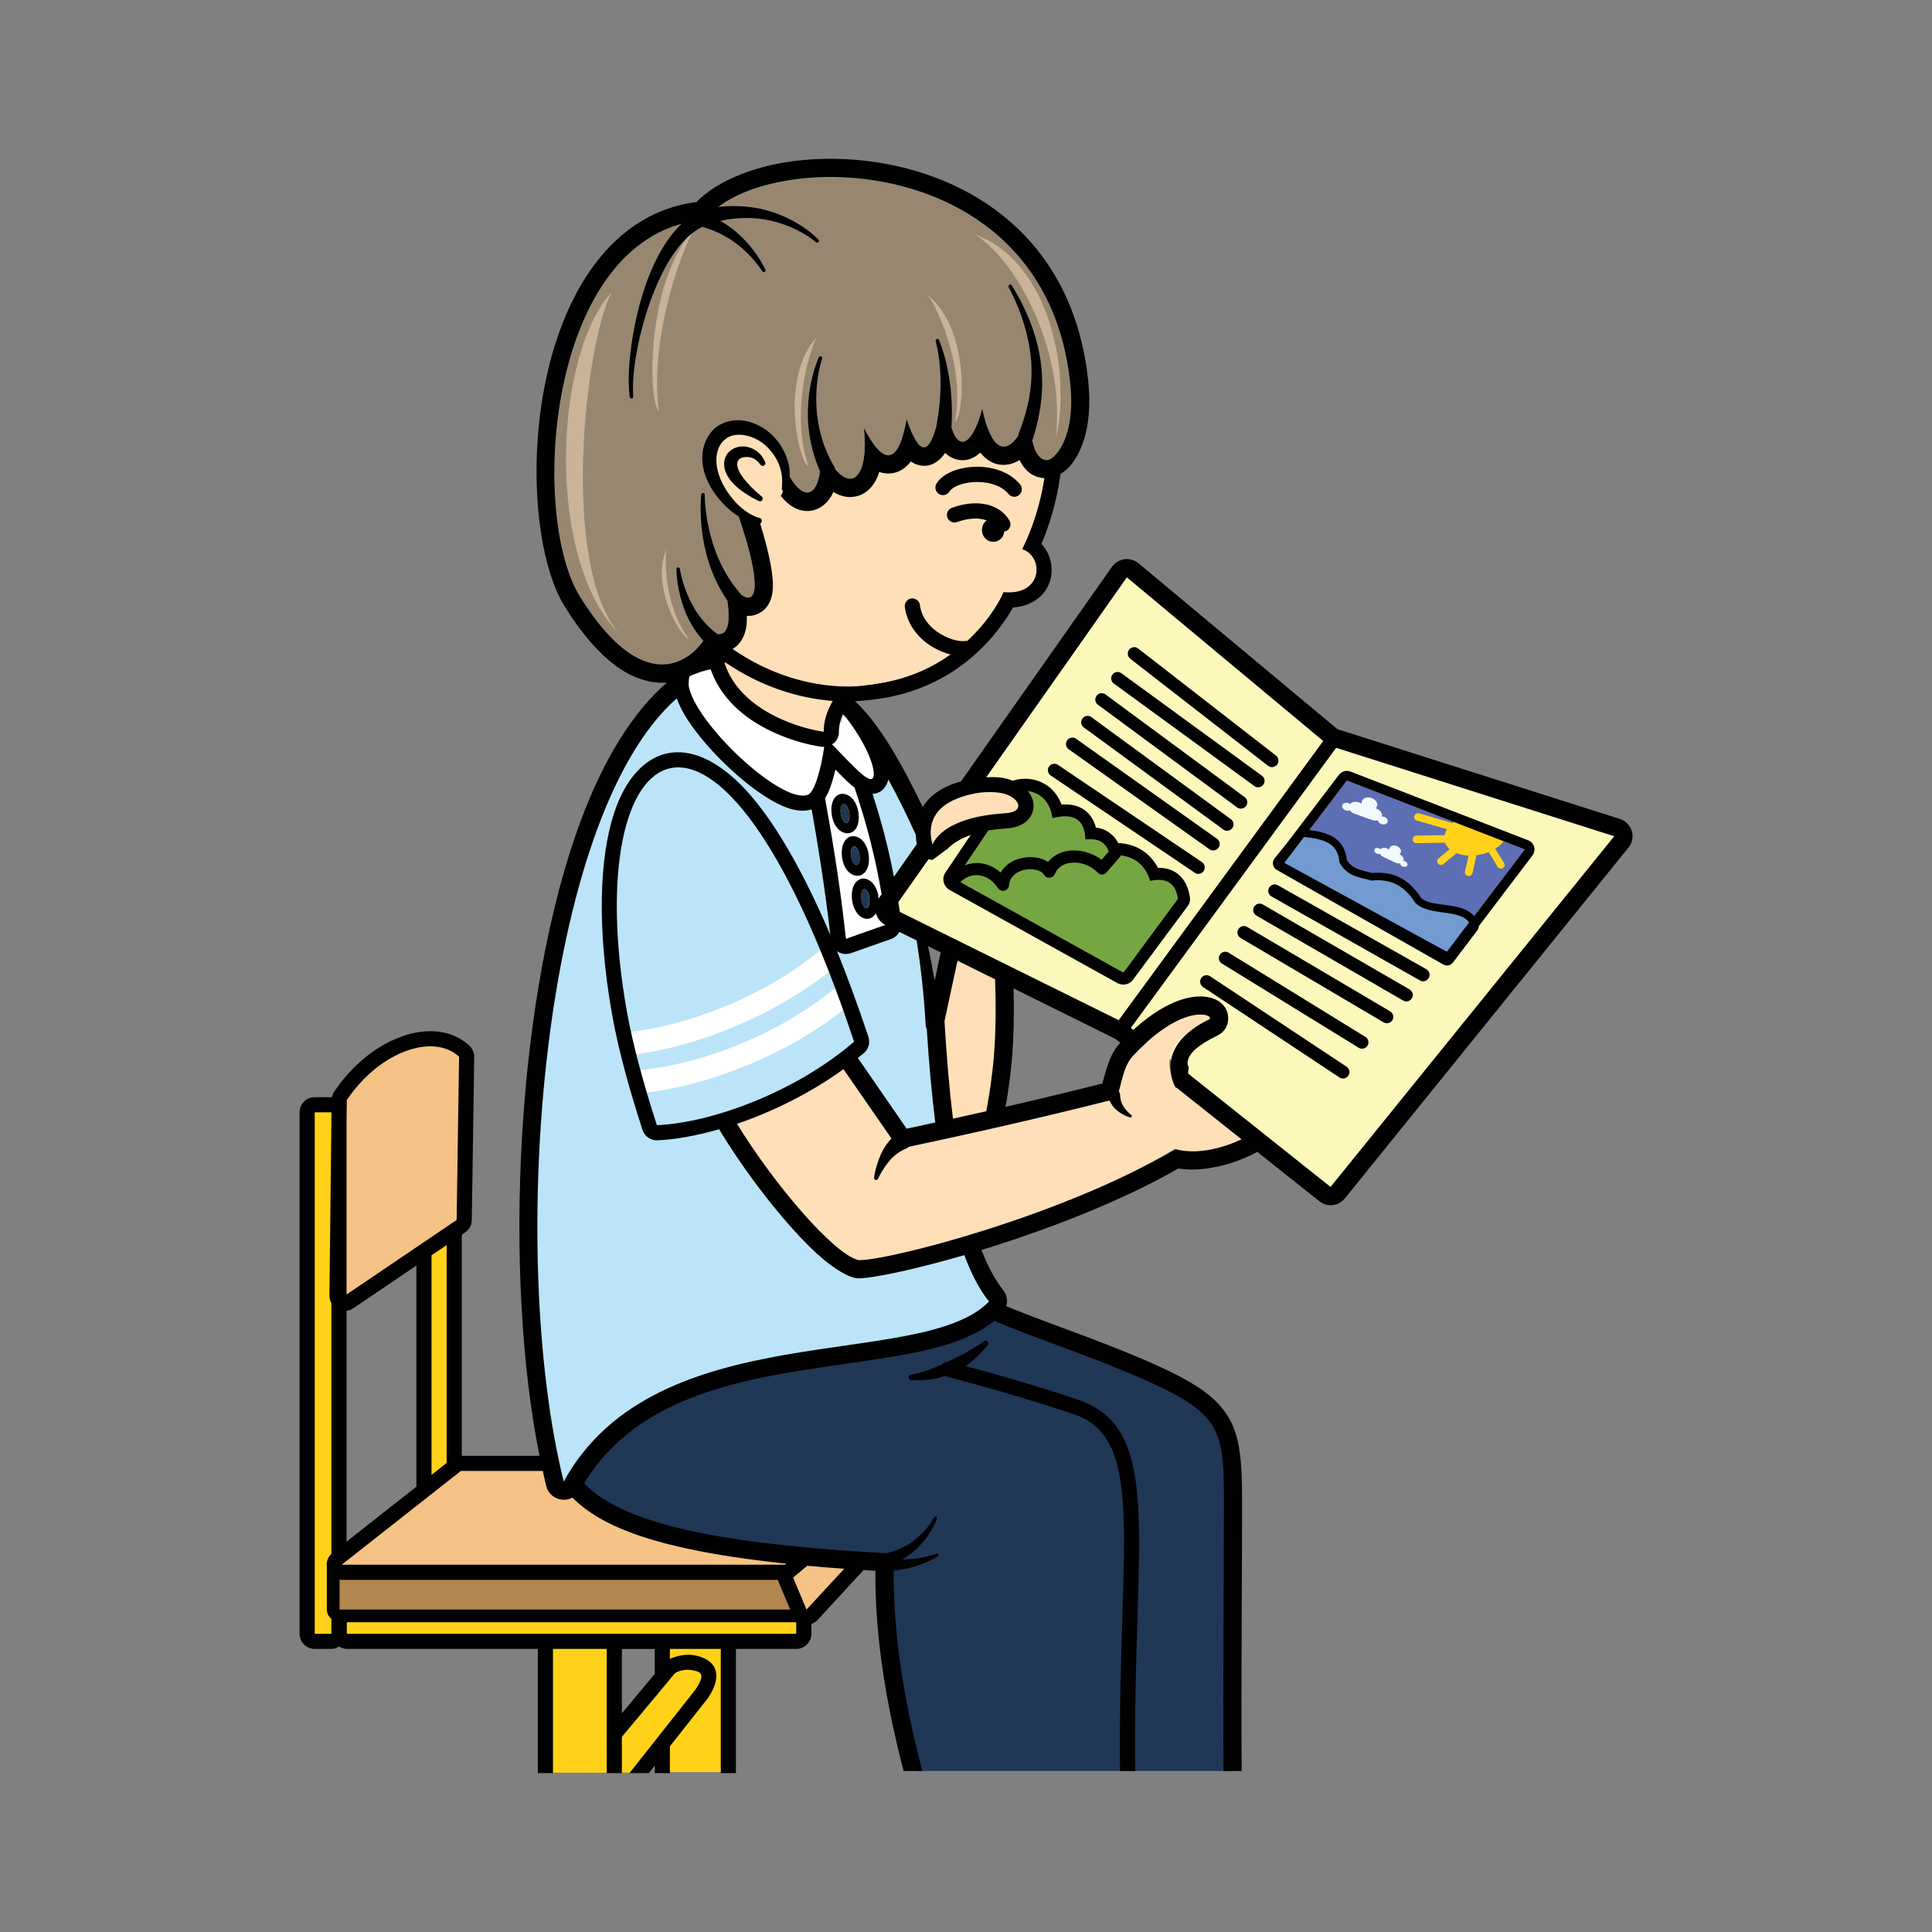
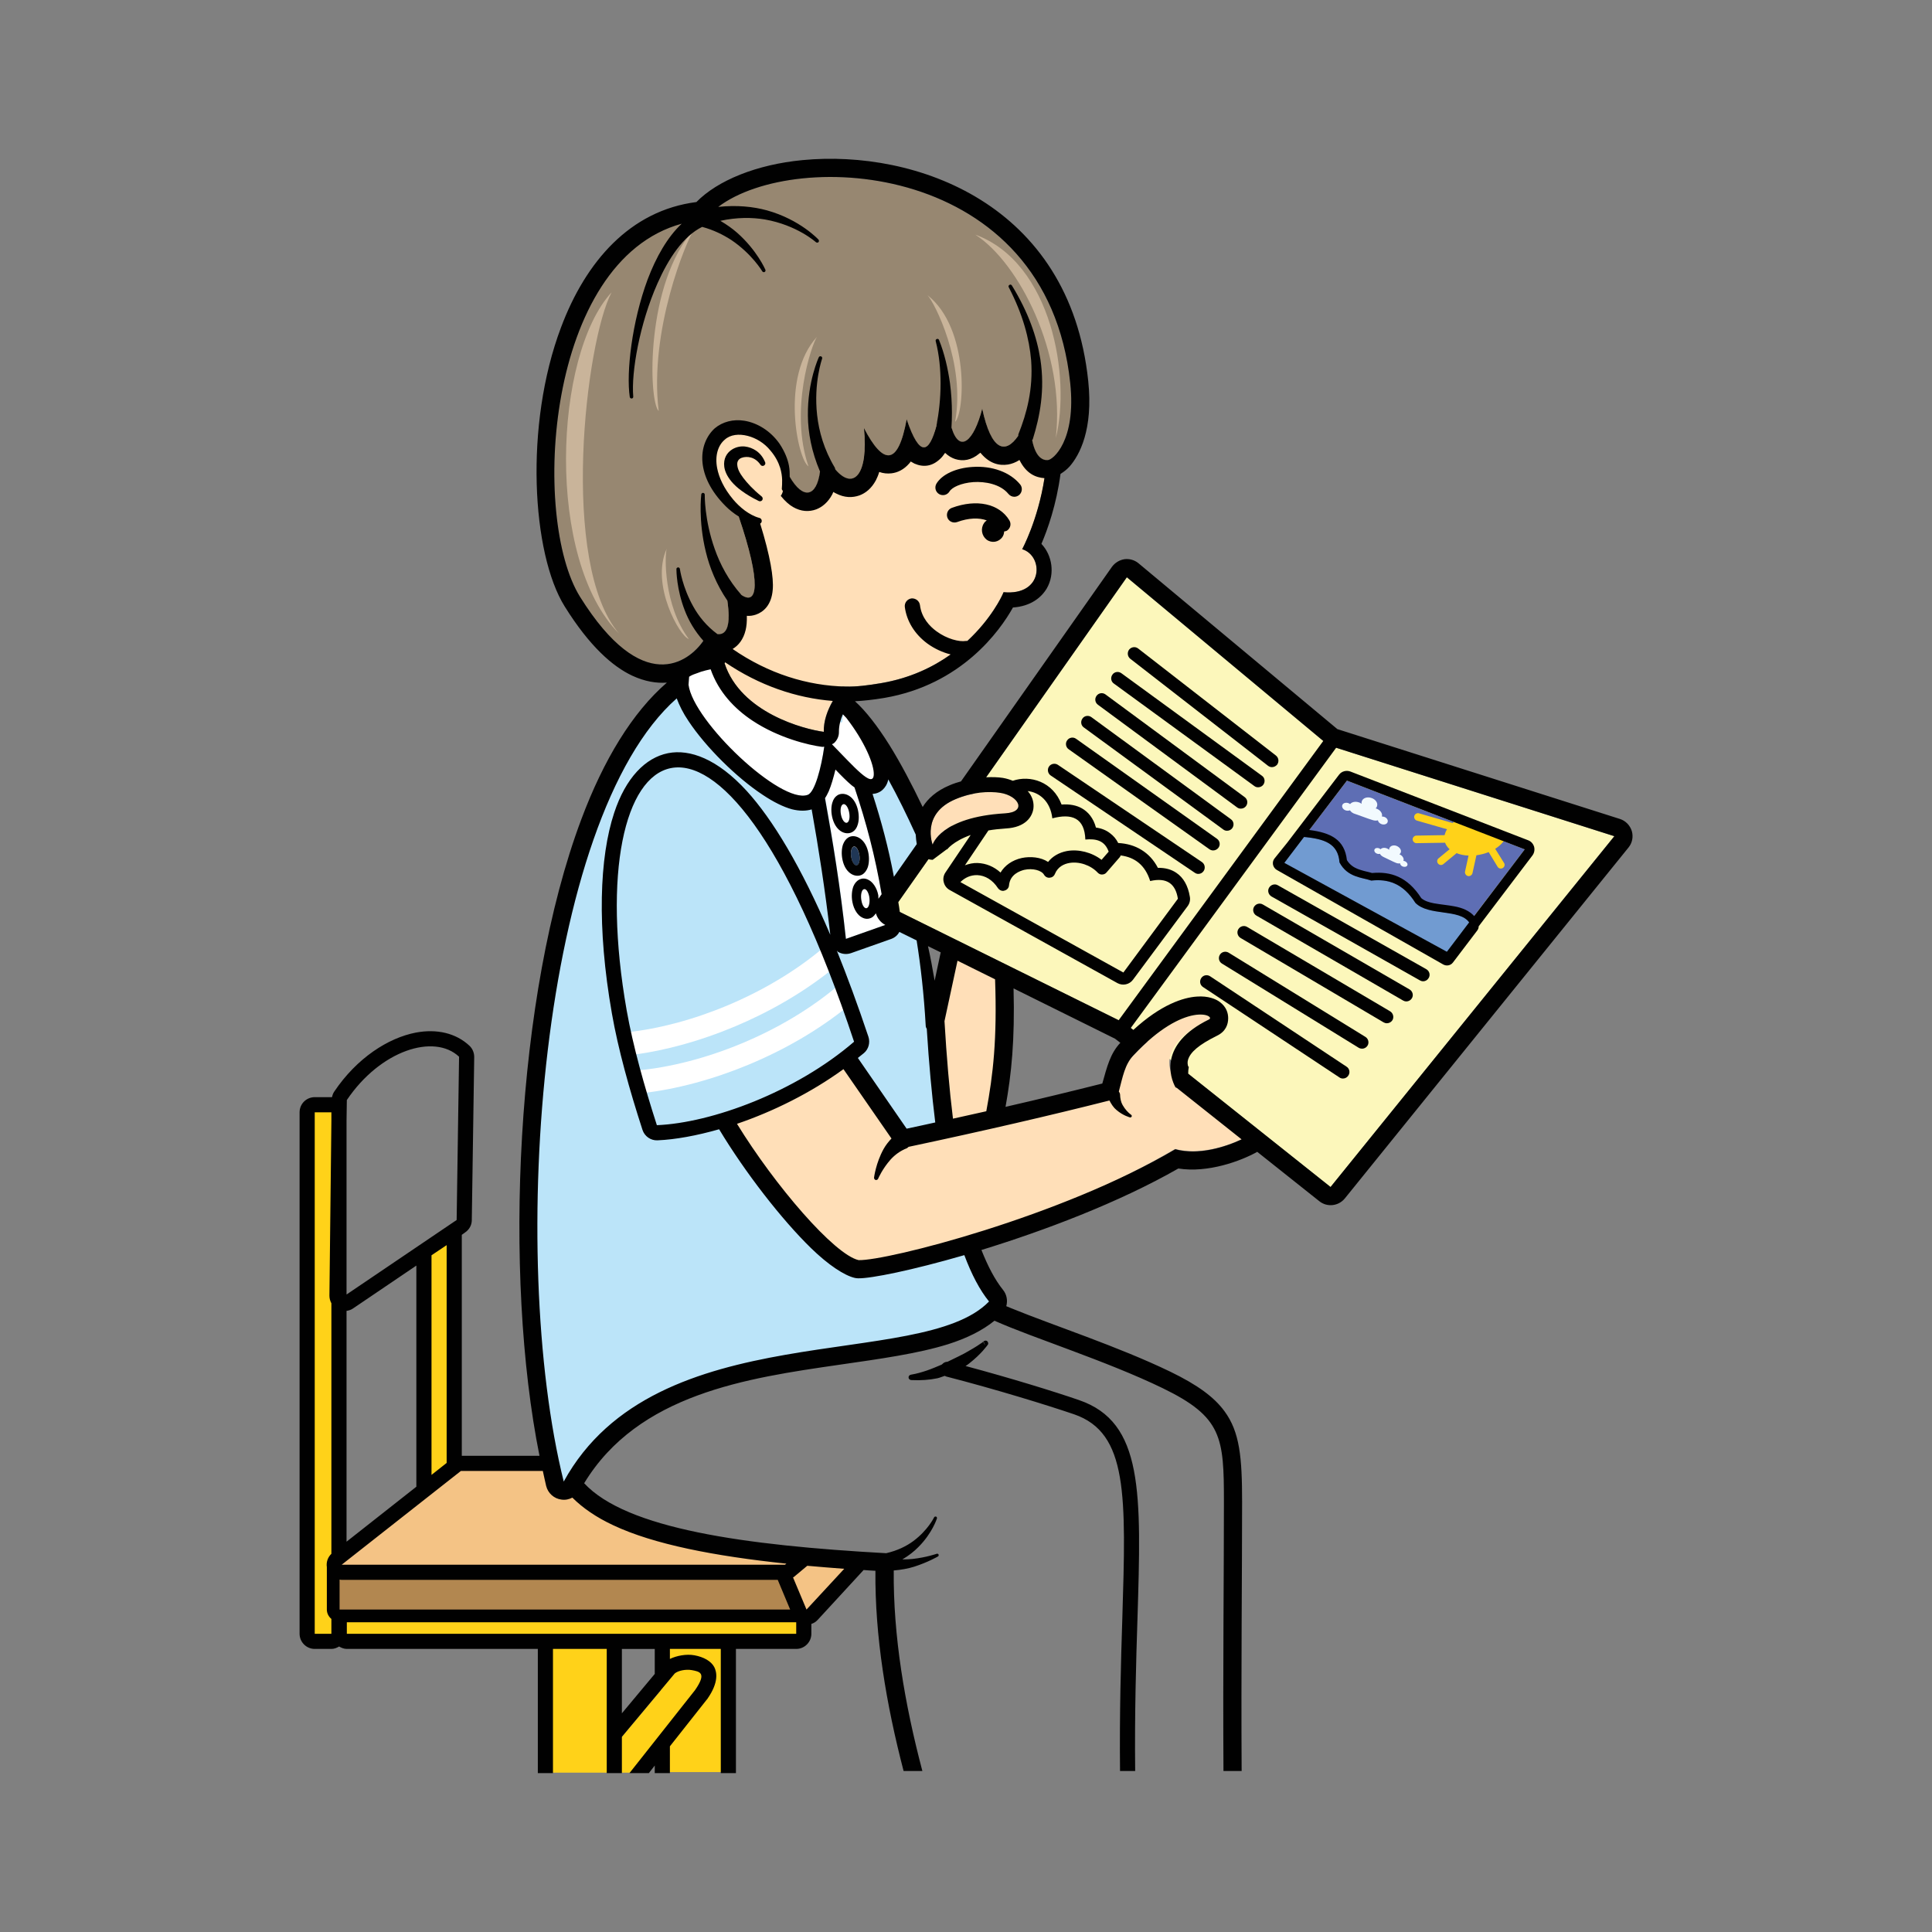
<svg xmlns="http://www.w3.org/2000/svg" version="1.1" id="Layer_1" x="0px" y="0px" viewBox="0 0 127.56 127.56" style="enable-background:new 0 0 127.56 127.56;" xml:space="preserve">
  <rect x="0" y="0" width="127.56" height="127.56" fill="#808080" stroke="none" />
  <style type="text/css">
	.st0{fill-rule:evenodd;clip-rule:evenodd;fill:#FCF7BB;}
	.st1{fill-rule:evenodd;clip-rule:evenodd;fill:#76A641;}
	.st2{fill-rule:evenodd;clip-rule:evenodd;fill:#BBE4F9;}
	.st3{fill-rule:evenodd;clip-rule:evenodd;fill:#FFFFFF;}
	.st4{fill-rule:evenodd;clip-rule:evenodd;fill:#F4C385;}
	.st5{fill-rule:evenodd;clip-rule:evenodd;fill:#FFD219;}
	.st6{fill-rule:evenodd;clip-rule:evenodd;fill:#B28750;}
	.st7{fill-rule:evenodd;clip-rule:evenodd;fill:#FFDFB8;}
	.st8{fill-rule:evenodd;clip-rule:evenodd;fill:#203756;}
	.st9{fill-rule:evenodd;clip-rule:evenodd;fill:#978771;}
	.st10{fill-rule:evenodd;clip-rule:evenodd;fill:#C9B49A;}
	.st11{fill-rule:evenodd;clip-rule:evenodd;fill:#5E6EB4;}
	.st12{fill-rule:evenodd;clip-rule:evenodd;fill:#F2FAFE;}
	.st13{fill-rule:evenodd;clip-rule:evenodd;fill:#719BD1;}
	.st14{fill-rule:evenodd;clip-rule:evenodd;fill:#010101;}
</style>
  <polygon class="st0" points="74.4,38.12 58.99,60.01 74.26,67.56 87.85,78.38 106.58,55.21 87.71,49.21 " />
-   <path class="st1" d="M66.91,52.39l-3.83,5.67l11.08,6.15l3.61-4.87c-0.16-0.97-0.72-1.43-1.83-1.17c-0.42-1.31-1.36-1.79-2.67-1.71  c-0.22-0.97-0.87-1.09-1.61-1.03c-0.06-1.42-0.89-1.74-2.18-1.4C69.29,52.39,67.84,51.9,66.91,52.39z" />
  <path class="st2" d="M46.2,44.29c-10.54,4.5-13.08,34.98-10.02,51.81c0.74,4.09,2.29,0.74,2.7,0.19c6.59-8.82,21.43-6.15,26.47-9.81  c0.34-0.25,0.43-0.71,0.22-1.07c-2.04-3.47-4.05-14.38-4.62-23.49c-0.02-0.26-0.16-0.5-0.38-0.63l-1.38-0.85  c-0.38-0.23-0.5-0.72-0.27-1.1l1.83-3.09c0.12-0.2,0.14-0.44,0.07-0.66c-1.19-3.74-2.12-6.69-4.02-8.45  c-0.37-0.34-0.95-0.29-1.24,0.12c-0.92,1.33-2,3.68-8.48-2.75C46.85,44.25,46.5,44.16,46.2,44.29z" />
  <path class="st2" d="M43.37,74.3c-0.84-2.61-1.58-5.25-1.99-7.56c-3.22-18.26,5.98-25.15,15,2.04C52.54,72.1,46.98,74.14,43.37,74.3  z" />
  <g>
    <path class="st3" d="M53.33,52.48c0.54-0.2,1.02-2.33,1.17-3.78c0.21,0.41,0.46,0.81,0.73,1.18c-0.33-0.39-0.62-0.71-0.62-0.71   s-0.43,1.92-0.34,2.39c0.59,3.09,1.18,6.62,1.59,10.43l2.66-0.94c-0.49-3.73-1.2-6.51-2.36-9.82c0.01-0.09-0.12-0.31-0.31-0.57   c0.99,1.12,1.97,1.73,2.01,1.06c0.04-0.72,1.4-1.21-2.14-5.12c-0.02,0.15-0.07,0.86-0.1,1.01c-0.05,0.28-0.24-0.15-0.46,0.02   c-0.24,0.19-0.53,0.95-0.84,0.97c-0.73,0.05-1.5-0.11-2.18-0.37c-0.69-0.27-1.33-0.6-1.94-1.02c-0.28-0.19-0.36,0.02-0.44-0.32   c-0.02-0.1-0.46-0.27-0.47-0.37c-0.59-0.45-1-0.96-1.4-1.58c-0.15-0.23-0.68-0.91-0.65-1.21c-1.17,0.59-2.42,1.12-2.42,1.12   C46.79,49.68,51.56,53.13,53.33,52.48z" />
    <path class="st3" d="M54.38,62.56c-3.72,3.15-8.82,5.15-12.94,5.59c0.16,0.49,0.31,0.98,0.43,1.48c4.18-0.55,9.19-2.53,13.01-5.58   C54.78,63.54,54.57,63.06,54.38,62.56z" />
    <path class="st3" d="M55.51,65.01c-0.01-0.02-0.02-0.04-0.03-0.06c-3.81,3.29-9.13,5.33-13.35,5.72c0.12,0.5,0.25,0.99,0.39,1.49   c4.3-0.5,9.57-2.54,13.5-5.75c-0.05-0.09-0.09-0.18-0.12-0.27C55.79,65.75,55.66,65.38,55.51,65.01z" />
  </g>
  <g>
-     <path class="st4" d="M30.72,69.49c-1.64-1.56-6.08-0.21-8.3,3.07l0.07,13.81l8.3-5.58L30.72,69.49z" />
    <path class="st4" d="M36,96.28l-5.86,0.19l-7.81,6.23c-0.51,0.44-0.12,1.02,0.56,1.02l28.65,0.19l1.67,3.16l3.3-3.62   c0.22-0.25-9.58-1.43-9.91-1.49l-6.88-2.33c-0.59-0.16-2.06-1.67-2.57-1.33l-0.32,0.21L36,96.28z" />
  </g>
  <g>
    <polygon class="st5" points="30.02,81.35 27.98,82.61 27.98,98.38 30.02,96.91  " />
    <path class="st5" d="M52.97,106.47h-4.95v-0.12h-4.4v0.12H22.35V73.05h-2.01v35.37h2.01v-0.14h13.67v8.76h4.53h2.2l0.91-2.02   L43.59,117h4.5l-0.07-8.72h4.95V106.47z M43.63,111.6l-3.07,3.67v-6.99h3.07V111.6z" />
  </g>
  <polygon class="st6" points="21.86,106.68 53.04,106.82 51.58,103.75 21.86,103.75 " />
  <g>
    <path class="st7" d="M48.44,42.91c-0.21,0.29-0.42,0.58-0.61,0.88c1.08,3.27,5.26,4.36,6.56,4.53c-0.02-1.12,0.55-2.11,1.24-3   c0.07,0,0.14,0.01,0.21,0.01c0.7,0.02,1.48-0.08,2.38-0.24c5.56-0.95,7.82-5.41,8.04-5.99c2.65,0.25,2.66-2.41,1.23-2.84   c0,0,5.69-10.37-4.01-17.86c-6.4-4.94-15.64-3.45-19.94,3.44c-4.49,7.19-2.14,15.82,4.32,20.67   C48.05,42.65,48.25,42.78,48.44,42.91z" />
    <path class="st7" d="M77.51,71.23c-0.37-0.67-1-2.3,2.3-3.91c0.5-0.24-1.54-1.29-4.97,2.36c-0.68,0.72-1.26,1.13-1.63,2.33   c-2.69,0.69-4.49,1.13-7.72,1.86c0.71-3.41,1.27-3.17,0.84-9.58l-3.63-1.86c-0.65,3.07-0.79,3.4-0.93,7.53   c0.61,1.1,0.17,0.62,0.19,0.65c0.17,0.52,0.03,1.23,0.09,1.77c0.01,0.04,0.09-0.23,0.09-0.19c0.09,0.16-0.3,0.31-0.27,0.49   c0-0.01,0-0.01,0-0.02c0,0.02,0.01,0.04,0.01,0.06c0,0.04,0.02,0.08,0.02,0.12c0,0.01,0,0.01,0,0.02c0.04,0.21,0.42,0.79,0.42,1   c0.01,0.52-0.65,0.58-1.09,0.81c0.91,0.02-0.39-0.05-0.39,0.21c-0.62,0.13-0.66-0.04-1.3,0.09l-3.35-5.12   c-0.91,0.95-2.9,1.93-4.09,2.46c-1.22,0.55-3.1,1.35-4.38,1.72c2.5,4.22,7.07,9.47,8.74,9.86c1.87,0.05,13.6-3.59,21.13-8.03   c1.79,0.49,3.92-0.35,4.89-0.9C80.55,73.71,79.17,72.28,77.51,71.23z" />
    <path class="st7" d="M63.1,52.76c-2.33,0.97-1.53,3.01-1.53,3.01s0.52-1.82,4.77-2.07c1.48-0.08,0.94-1.16-0.29-1.35   C65.27,52.23,64.22,52.3,63.1,52.76z" />
  </g>
  <g>
-     <path class="st8" d="M77.21,91.07c-4.27-2.07-9.52-3.48-11.63-4.65c-0.23,0.24-2.62,1.54-2.97,1.58c-2.73,0.33-2.7,0.95-6.05,1.3   c-1.97,0.21-4.73,0.34-6.65,0.83c-2.87,0.72-5.89,1.67-8.39,3.35c-0.91,0.65-1.76,1.38-2.52,2.17c-0.13,0.13-0.27,0.23-0.42,0.3   c-0.11,0.27-0.2,0.56-0.26,0.87c-0.04,0.21,0.34,1.37-0.46,1.32c2.32,3.52,10.48,4.29,20.65,4.84c-0.19,4.45,0.68,9.29,1.9,13.95   h20.88c0.04-6.67,0.3-13.65,0.29-18.14C81.58,94.51,81.15,92.98,77.21,91.07z" />
-     <path class="st8" d="M55.96,54.3c0.13-0.1,0.17-0.44,0.08-0.77c-0.09-0.32-0.28-0.51-0.41-0.41s-0.17,0.44-0.08,0.77   C55.64,54.22,55.83,54.4,55.96,54.3z" />
    <path class="st8" d="M56.61,57.12c0.14-0.09,0.19-0.43,0.11-0.76c-0.08-0.33-0.25-0.53-0.39-0.44s-0.19,0.43-0.11,0.76   C56.3,57.01,56.47,57.21,56.61,57.12z" />
-     <path class="st8" d="M57.24,59.95c0.14-0.08,0.2-0.42,0.14-0.76c-0.06-0.34-0.23-0.55-0.37-0.47c-0.14,0.08-0.2,0.42-0.14,0.76   C56.94,59.82,57.1,60.03,57.24,59.95z" />
  </g>
  <path class="st9" d="M70.66,25.28c0.4,3.83-1.15,5.1-1.49,5.11c-0.56,0.01-1.22-0.49-1.14-3.3c-0.99,2.8-2.39,3.62-3.18-0.1  c-0.75,2.9-2.24,3.54-2.42-1.87c-0.62,3.77-1.28,6.36-2.57,2.57c-0.57,3.13-1.55,3.02-2.82,0.58c0.39,3.93-1.33,4.57-2.88,1.05  c0.33,3.77-1.3,4.42-2.59,0.94c-0.6,1.54-1.51,1.75-2.73,0.63l-0.25,2.7c2.28,6.43,1.1,7.17-0.96,4.23  c0.88,3.42,0.55,4.64-0.88,3.85c-0.19,0.89-3.55,5.58-8.45-2.26c-3.42-5.47-2.18-24.11,8.27-24.93C50.31,9.71,69.01,9.7,70.66,25.28  z" />
  <g>
    <path class="st10" d="M40.38,19.3c-3.82,4.14-4.37,17.65,0.5,22.54C36.93,37.24,38.67,22.53,40.38,19.3z" />
    <path class="st10" d="M43.49,27.14c-0.65-5.32,1.84-11.29,2.35-12.01C42.62,18.66,42.8,26.46,43.49,27.14z" />
    <path class="st10" d="M53.38,30.79c-1.27-3.69,0.2-8.02,0.56-8.55C51.51,24.89,52.67,30.35,53.38,30.79z" />
    <path class="st10" d="M64.39,15.49c2.88,1.85,5.96,7.82,5.32,13.43C70.7,24.97,69.48,17.35,64.39,15.49z" />
    <path class="st10" d="M61.24,19.49c0.44,0.46,2.53,4.48,1.82,8.36C63.69,27.29,64.03,21.69,61.24,19.49z" />
    <path class="st10" d="M44.02,36.23c-1.09,2.37,0.88,5.82,1.46,5.96C43.81,39.96,43.88,36.68,44.02,36.23z" />
  </g>
  <path class="st7" d="M51.38,29.91c0.77,1.57,0.1,3.52-0.62,4.05c-0.98,0.72-2.93-0.44-3.7-2.01c-0.77-1.57-0.24-3.08,0.84-3.64  C48.98,27.75,50.61,28.34,51.38,29.91z" />
  <polygon class="st11" points="88.93,51.54 100.67,56.08 95.53,62.84 84.8,56.97 " />
  <g>
    <path class="st12" d="M90.98,54.16c0.01,0.11,0.11,0.21,0.25,0.26c0.18,0.05,0.35-0.01,0.39-0.15s-0.07-0.29-0.24-0.34   c-0.05-0.01-0.09-0.02-0.14-0.02c0.06-0.21-0.12-0.45-0.39-0.53c-0.01,0-0.01,0-0.02-0.01c0.04-0.04,0.08-0.09,0.09-0.15   c0.07-0.21-0.11-0.46-0.39-0.54c-0.28-0.09-0.56,0.02-0.62,0.23c-0.02,0.05-0.02,0.11-0.01,0.16c-0.06-0.04-0.12-0.08-0.2-0.1   c-0.22-0.07-0.45-0.02-0.56,0.12c-0.04-0.03-0.08-0.05-0.13-0.07c-0.18-0.05-0.35,0.01-0.39,0.15c-0.04,0.13,0.07,0.29,0.24,0.34   c0.1,0.03,0.19,0.02,0.27-0.01c0.07,0.11,0.19,0.2,0.34,0.24c0.28,0.09,0.86,0.32,1.14,0.4C90.75,54.19,90.87,54.19,90.98,54.16z" />
    <path class="st12" d="M92.76,56.86c-0.03-0.01-0.07-0.02-0.1-0.02c0.06-0.15-0.05-0.34-0.25-0.43c0,0-0.01,0-0.01-0.01   c0.04-0.03,0.06-0.06,0.08-0.1c0.07-0.16-0.05-0.35-0.25-0.44c-0.2-0.09-0.42-0.03-0.49,0.13c-0.02,0.04-0.02,0.08-0.02,0.12   c-0.04-0.04-0.09-0.07-0.14-0.09c-0.16-0.07-0.33-0.05-0.43,0.05c-0.03-0.02-0.06-0.04-0.09-0.06c-0.13-0.05-0.27-0.02-0.31,0.08   s0.03,0.22,0.16,0.27c0.07,0.03,0.14,0.03,0.2,0.01c0.04,0.09,0.13,0.16,0.23,0.21c0.2,0.09,0.62,0.31,0.83,0.39   c0.09,0.04,0.19,0.05,0.27,0.03c0,0.08,0.07,0.17,0.17,0.21c0.13,0.05,0.27,0.02,0.31-0.08C92.96,57.04,92.89,56.92,92.76,56.86z" />
  </g>
  <path class="st13" d="M84.53,56.99l11,6.25l1.61-2.12c-0.45-1.24-2.74-0.55-3.69-1.51c-0.82-1.3-1.82-1.59-2.91-1.47  c-0.6-0.21-1.57-0.2-2.1-1.2c-0.1-1.3-1.07-1.58-2.48-1.69L84.53,56.99z" />
  <path class="st5" d="M98.72,56.04c0.31-0.19,0.55-0.44,0.69-0.71c-0.66-0.19-1.31-0.39-1.94-0.65c-0.35-0.14-0.73-0.28-1.04-0.5  c-0.05-0.03-0.09-0.07-0.13-0.11c-0.14,0.08-0.27,0.17-0.39,0.27l-2.22-0.64c-0.13-0.04-0.27,0.04-0.31,0.17  c-0.04,0.13,0.04,0.27,0.17,0.31l1.99,0.57c-0.06,0.09-0.1,0.19-0.13,0.28c-0.01,0.04-0.02,0.07-0.03,0.11l-1.86,0.03  c-0.14,0-0.25,0.12-0.25,0.25s0.12,0.25,0.25,0.25l1.89-0.03c0.06,0.16,0.16,0.3,0.3,0.43l-0.73,0.6c-0.11,0.09-0.12,0.25-0.03,0.35  c0.09,0.11,0.25,0.12,0.35,0.03l0.87-0.72c0.23,0.09,0.49,0.15,0.79,0.16l-0.23,1.05c-0.03,0.13,0.06,0.27,0.19,0.3  c0.13,0.03,0.27-0.06,0.3-0.19l0.26-1.18c0.28-0.04,0.55-0.11,0.81-0.21l0.59,0.97c0.07,0.12,0.23,0.15,0.34,0.08  c0.12-0.07,0.16-0.23,0.08-0.34L98.72,56.04z" />
  <g>
    <path class="st14" d="M64.2,30.83c-1.09,0.07-2,0.49-2.37,1.1c-0.14,0.24-0.07,0.54,0.17,0.69c0.24,0.14,0.54,0.07,0.69-0.17   c0.16-0.27,0.76-0.56,1.58-0.62c0.77-0.05,1.78,0.13,2.31,0.78c0.1,0.12,0.24,0.19,0.39,0.19c0.11,0,0.22-0.04,0.31-0.11   c0.21-0.17,0.25-0.49,0.08-0.7C66.7,31.18,65.51,30.74,64.2,30.83z" />
    <path class="st14" d="M62.85,33.53c-0.26,0.09-0.39,0.38-0.3,0.64c0.09,0.26,0.38,0.39,0.64,0.3c0.76-0.28,1.45-0.3,1.96-0.11   c-0.07,0.05-0.13,0.1-0.18,0.18c-0.24,0.35-0.16,0.83,0.17,1.09c0.34,0.25,0.8,0.17,1.04-0.17c0.08-0.11,0.11-0.24,0.12-0.37   c0.06-0.01,0.12-0.02,0.18-0.05c0.23-0.15,0.31-0.45,0.16-0.69C65.97,33.25,64.48,32.93,62.85,33.53z" />
    <path class="st14" d="M64.91,88.6c0.01-0.01,0.02-0.01,0.02-0.02C64.88,88.51,64.88,88.54,64.91,88.6z" />
    <path class="st14" d="M56.33,54.9c0.13-0.09,0.24-0.24,0.3-0.45c0.09-0.27,0.1-0.67-0.01-1.07c-0.26-0.93-0.98-1.13-1.36-0.85   c-0.13,0.09-0.24,0.24-0.3,0.45c-0.09,0.27-0.1,0.67,0.01,1.07C55.23,54.98,55.94,55.18,56.33,54.9z M55.55,53.89   c-0.09-0.32-0.06-0.67,0.08-0.77s0.32,0.08,0.41,0.41s0.06,0.67-0.08,0.77C55.83,54.4,55.64,54.22,55.55,53.89z" />
    <path class="st14" d="M56.95,57.73c0.13-0.08,0.25-0.23,0.33-0.43c0.1-0.26,0.13-0.66,0.04-1.06c-0.22-0.95-0.93-1.19-1.32-0.94   c-0.13,0.08-0.25,0.23-0.33,0.43c-0.1,0.26-0.13,0.66-0.04,1.06C55.84,57.74,56.55,57.98,56.95,57.73z M56.33,55.91   c0.14-0.09,0.31,0.11,0.39,0.44c0.08,0.33,0.03,0.67-0.11,0.76c-0.14,0.09-0.31-0.11-0.39-0.44C56.14,56.34,56.19,56,56.33,55.91z" />
    <path class="st14" d="M49.18,29.48c-0.3-0.03-0.58,0.04-0.82,0.18c-0.37,0.22-0.61,0.62-0.54,1.16c0.04,0.29,0.18,0.62,0.48,0.98   c0.17,0.2,0.38,0.4,0.67,0.61c0.3,0.22,0.66,0.44,1.11,0.66c0.08,0.05,0.19,0.03,0.25-0.05c0.05-0.08,0.03-0.19-0.05-0.25   c-0.56-0.45-0.93-0.86-1.2-1.21c-0.26-0.34-0.38-0.61-0.4-0.85c-0.03-0.24,0.09-0.41,0.28-0.48c0.38-0.14,0.9-0.05,1.24,0.44   c0.05,0.09,0.16,0.12,0.24,0.07c0.09-0.05,0.12-0.16,0.07-0.24C50.24,29.84,49.69,29.54,49.18,29.48z" />
    <path class="st14" d="M94.17,63.99l-9.8-5.54c-0.2-0.12-0.46-0.04-0.58,0.16c-0.12,0.2-0.04,0.46,0.16,0.58l9.8,5.54   c0.07,0.04,0.14,0.06,0.21,0.06c0.15,0,0.29-0.08,0.37-0.22C94.45,64.37,94.38,64.11,94.17,63.99z" />
    <path class="st14" d="M93.07,65.33l-9.69-5.61c-0.2-0.12-0.46-0.05-0.58,0.15c-0.12,0.2-0.05,0.46,0.15,0.58l9.69,5.61   c0.07,0.04,0.14,0.06,0.21,0.06c0.15,0,0.29-0.08,0.37-0.21C93.34,65.71,93.27,65.45,93.07,65.33z" />
    <path class="st14" d="M91.78,66.77l-9.44-5.57c-0.2-0.12-0.46-0.05-0.58,0.15c-0.12,0.2-0.05,0.46,0.15,0.58l9.44,5.57   c0.07,0.04,0.14,0.06,0.22,0.06c0.15,0,0.29-0.08,0.37-0.21C92.05,67.15,91.98,66.89,91.78,66.77z" />
    <path class="st14" d="M90.15,68.46l-9.03-5.56c-0.2-0.12-0.46-0.06-0.58,0.14c-0.12,0.2-0.06,0.46,0.14,0.58l9.03,5.56   c0.07,0.04,0.15,0.06,0.22,0.06c0.14,0,0.28-0.07,0.36-0.2C90.41,68.85,90.35,68.58,90.15,68.46z" />
    <path class="st14" d="M88.91,70.43l-9.01-5.97c-0.2-0.13-0.46-0.08-0.59,0.12c-0.13,0.2-0.08,0.46,0.12,0.59l9.01,5.97   c0.07,0.05,0.15,0.07,0.23,0.07c0.14,0,0.27-0.07,0.35-0.19C89.16,70.82,89.1,70.55,88.91,70.43z" />
    <path class="st14" d="M84.15,56.68c-0.09,0.11-0.13,0.26-0.1,0.41c0.03,0.14,0.12,0.27,0.24,0.34l11,6.25   c0.22,0.12,0.49,0.07,0.64-0.13l1.61-2.12c0.06-0.08,0.09-0.18,0.09-0.27l3.55-4.68c0.12-0.16,0.16-0.37,0.11-0.57   c-0.06-0.2-0.2-0.36-0.39-0.43l-11.74-4.54c-0.27-0.1-0.58-0.02-0.75,0.21l-3.43,4.5L84.15,56.68z M88.93,51.54l11.74,4.54   l-3.34,4.4c-0.31-0.34-0.76-0.54-1.31-0.64c-0.42-0.08-0.9-0.12-1.34-0.2c-0.32-0.06-0.62-0.15-0.84-0.34   c-0.92-1.43-2.03-1.77-3.25-1.66c-0.22-0.07-0.48-0.11-0.75-0.2c-0.33-0.1-0.67-0.26-0.91-0.65c-0.15-1.35-1.06-1.81-2.48-1.99   L88.93,51.54z M88.44,56.94c0.53,1,1.5,0.99,2.1,1.2c1.09-0.12,2.09,0.17,2.91,1.47c0.88,0.89,2.9,0.38,3.55,1.29l-1.47,1.94   L84.8,56.97l1.3-1.71C87.44,55.39,88.35,55.69,88.44,56.94z" />
    <path class="st14" d="M83.72,50.56c0.08,0.06,0.17,0.09,0.26,0.09c0.13,0,0.25-0.06,0.34-0.16c0.14-0.19,0.11-0.45-0.07-0.6   l-9.1-7.07c-0.19-0.15-0.45-0.11-0.6,0.07c-0.14,0.19-0.11,0.45,0.07,0.6L83.72,50.56z" />
    <path class="st14" d="M82.82,51.9c0.08,0.06,0.16,0.08,0.25,0.08c0.13,0,0.26-0.06,0.34-0.17c0.14-0.19,0.1-0.46-0.09-0.59   l-9.28-6.77c-0.19-0.14-0.46-0.1-0.59,0.09c-0.14,0.19-0.1,0.46,0.09,0.59L82.82,51.9z" />
    <path class="st14" d="M81.68,53.31c0.08,0.06,0.16,0.08,0.25,0.08c0.13,0,0.26-0.06,0.34-0.17c0.14-0.19,0.1-0.45-0.09-0.59   l-9.19-6.78c-0.19-0.14-0.45-0.1-0.59,0.09c-0.14,0.19-0.1,0.45,0.09,0.59L81.68,53.31z" />
    <path class="st14" d="M80.77,54.77c0.08,0.06,0.16,0.08,0.25,0.08c0.13,0,0.26-0.06,0.34-0.17c0.14-0.19,0.1-0.46-0.09-0.59   l-9.21-6.74c-0.19-0.14-0.46-0.1-0.59,0.09c-0.14,0.19-0.1,0.46,0.09,0.59L80.77,54.77z" />
    <path class="st14" d="M79.85,56.07c0.07,0.05,0.16,0.08,0.25,0.08c0.13,0,0.26-0.06,0.35-0.18c0.14-0.19,0.09-0.46-0.1-0.59   l-9.3-6.6c-0.19-0.14-0.46-0.09-0.59,0.1c-0.14,0.19-0.09,0.46,0.1,0.59L79.85,56.07z" />
    <path class="st14" d="M79.12,57.7c0.14,0,0.27-0.07,0.35-0.19c0.13-0.19,0.08-0.46-0.11-0.59l-9.51-6.42   c-0.19-0.13-0.46-0.08-0.59,0.11c-0.13,0.19-0.08,0.46,0.11,0.59l9.51,6.42C78.95,57.67,79.03,57.7,79.12,57.7z" />
    <path class="st14" d="M107.74,54.87c-0.12-0.38-0.41-0.68-0.79-0.8L88.3,48.14L75.17,37.19c-0.25-0.21-0.59-0.31-0.92-0.27   c-0.33,0.05-0.63,0.23-0.83,0.5l-9.97,14.17c-0.24,0.07-0.48,0.14-0.73,0.25c-0.92,0.38-1.47,0.91-1.8,1.44   c-0.71-1.48-1.46-2.91-2.21-4.11c-0.78-1.24-1.55-2.23-2.26-2.87c0.59-0.03,1.22-0.1,1.94-0.22c5.08-0.87,7.63-4.42,8.49-5.97   c1.16-0.08,1.87-0.64,2.24-1.27c0.54-0.95,0.36-2.17-0.36-2.93c0.4-0.93,0.99-2.58,1.26-4.62c0.19-0.12,0.39-0.26,0.6-0.49   c0.65-0.74,1.57-2.43,1.23-5.65C70.62,13.41,60.41,9.86,53,10.57c-3.06,0.29-5.63,1.35-7.02,2.77c-4.38,0.56-7.31,3.93-8.94,8.28   c-2.43,6.44-1.93,14.95,0.25,18.43c1.64,2.63,3.17,3.96,4.45,4.56c0.84,0.39,1.6,0.51,2.29,0.46c-2.28,1.97-4.18,5.1-5.65,9.03   c-4.36,11.62-5.15,30.12-2.76,42.02h-5.13V81.53l0.22-0.16c0.27-0.18,0.44-0.48,0.44-0.81l0.16-10.77c0-0.28-0.11-0.55-0.31-0.74   c-0.88-0.83-2.15-1.14-3.56-0.87c-1.8,0.35-3.87,1.66-5.37,3.89c-0.08,0.11-0.12,0.24-0.15,0.37h-1.14c-0.55,0-1,0.44-1,1v34.43   c0,0.55,0.45,1,1,1h1.1c0.19,0,0.36-0.07,0.51-0.16c0.15,0.09,0.32,0.16,0.51,0.16h12.61v8.2h1v-8.2h3.55v8.2h1v-2.4l3.49-4.18   c0.23-0.19,0.73-0.29,1.13-0.22c0.51,0.1,1.01,0.17,0.21,1.32l-4.33,5.48h1.28l0.39-0.5v0.5h1v-1.77l2.44-3.09   c0.02-0.01,0.03-0.03,0.04-0.05c0.76-1.09,0.62-1.76,0.45-2.09c-0.21-0.4-0.71-0.67-1.31-0.78c-0.54-0.1-1.18,0.03-1.62,0.24v-0.66   h3.36v8.2h1v-8.2h3.98c0.55,0,1-0.45,1-1v-0.65c0.16-0.05,0.3-0.14,0.42-0.27l3.03-3.29c0.26,0.02,0.51,0.04,0.78,0.05   c-0.04,4.32,0.71,8.8,1.86,13.22h1.24c-1.17-4.43-1.93-8.92-1.89-13.24c0.48-0.04,0.94-0.12,1.35-0.25   c0.91-0.29,1.56-0.67,1.56-0.67c0.05-0.02,0.07-0.08,0.05-0.13c-0.02-0.05-0.08-0.07-0.13-0.05c0,0-0.68,0.24-1.59,0.34   c-0.21,0.02-0.44,0.03-0.67,0.03c0.42-0.25,0.78-0.53,1.06-0.82c0.92-0.92,1.22-1.88,1.22-1.88c0.02-0.05-0.01-0.11-0.06-0.13   c-0.05-0.01-0.11,0.01-0.13,0.06c0,0-0.4,0.84-1.37,1.56c-0.46,0.34-1.05,0.63-1.79,0.8c-9.36-0.52-17.15-1.61-19.94-4.62   c3.58-5.9,10.75-6.94,16.83-7.82c2.71-0.39,5.22-0.74,7.2-1.36c1.23-0.39,2.26-0.9,3.06-1.55c2.55,1.14,7.36,2.64,11.1,4.45   c3.93,1.91,4.05,3.23,4.05,7.51c0,4.63-0.07,11.07-0.03,17.77h1.2c-0.04-6.7,0.03-13.14,0.03-17.77c0-2.92-0.15-4.61-1.16-5.98   c-0.68-0.93-1.76-1.73-3.57-2.61c-3.45-1.67-7.82-3.09-10.5-4.19c-0.12-0.05-0.23-0.09-0.34-0.14c0.1-0.36,0.04-0.76-0.21-1.07   c-0.53-0.66-1-1.55-1.43-2.64c4.13-1.27,9.05-3.12,13-5.38c1.96,0.31,4.14-0.5,5.21-1.1l4.1,3.26c0.51,0.41,1.26,0.33,1.68-0.18   l18.73-23.17C107.77,55.66,107.85,55.25,107.74,54.87z M21.88,74l-0.13,11.55c0,0.18,0.05,0.35,0.13,0.5v16.54   c-0.24,0.23-0.35,0.55-0.3,0.88v2.8c0,0.25,0.12,0.47,0.3,0.62v0.98h-1.1V73.44h1.1V74z M63.1,52.76c1.12-0.47,2.18-0.53,2.95-0.41   c1.23,0.2,1.77,1.27,0.3,1.35c-4.25,0.25-4.77,2.07-4.77,2.07S60.78,53.73,63.1,52.76z M67.96,52.36   c-0.03-0.05-0.08-0.09-0.11-0.13c0.75,0.08,1.5,0.65,1.63,1.8c1.29-0.34,2.13-0.03,2.18,1.4c0.68-0.06,1.27,0.04,1.54,0.8   l-0.47,0.54c-0.64-0.49-1.51-0.72-2.29-0.58c-0.52,0.1-0.95,0.35-1.24,0.72c-0.48-0.32-1.17-0.38-1.74-0.26   c-0.63,0.14-1.12,0.49-1.4,0.96c-0.43-0.39-0.95-0.61-1.52-0.63c-0.28-0.01-0.56,0.05-0.83,0.15l1.55-2.3   c0.34-0.06,0.72-0.1,1.14-0.13c1.34-0.07,1.76-0.8,1.83-1.32C68.27,53.05,68.2,52.69,67.96,52.36z M73.91,56.62   c0.04-0.04,0.07-0.09,0.08-0.14c0.94,0.12,1.62,0.64,1.95,1.69c1.12-0.26,1.68,0.2,1.83,1.17l-3.6,4.87l-10.76-5.97   c0.3-0.3,0.68-0.47,1.11-0.46c0.53,0.02,1.02,0.32,1.37,0.86c0.08,0.11,0.2,0.18,0.33,0.18c0.04,0,0.07-0.01,0.1-0.02   c0.17-0.04,0.29-0.18,0.3-0.35c0.07-0.73,0.73-0.95,1.01-1.02c0.55-0.12,1.13,0.03,1.3,0.32c0.08,0.14,0.23,0.22,0.38,0.2   c0.15-0.01,0.28-0.1,0.34-0.25c0.2-0.49,0.62-0.66,0.94-0.72c0.65-0.12,1.42,0.14,1.88,0.63c0.07,0.08,0.19,0.14,0.29,0.13   c0.12,0,0.23-0.05,0.3-0.14L73.91,56.62z M61.3,56.73c0.09,0.02,0.18,0.04,0.28,0.04l0.95-0.71l-0.01,0.04c0,0,0.39-0.55,1.57-0.97   l-1.67,2.48c-0.12,0.18-0.17,0.41-0.11,0.63c0.05,0.22,0.19,0.41,0.39,0.52l11.08,6.15c0.35,0.19,0.79,0.1,1.03-0.23l3.61-4.86   c0.13-0.18,0.18-0.4,0.14-0.61c-0.12-0.74-0.43-1.27-0.89-1.58c-0.32-0.22-0.72-0.34-1.22-0.33c-0.28-0.54-0.65-0.92-1.09-1.19   c-0.44-0.27-0.95-0.42-1.53-0.45c-0.14-0.28-0.32-0.48-0.52-0.63c-0.27-0.22-0.59-0.34-0.95-0.39c-0.17-0.63-0.51-1.03-0.93-1.27   c-0.35-0.2-0.81-0.29-1.34-0.25c-0.57-1.52-2.08-1.96-3.22-1.57c-0.2-0.08-0.42-0.15-0.66-0.19c-0.32-0.05-0.7-0.06-1.1-0.04   l9.29-13.21l12.97,10.81L73.86,67.36l-14.45-7.15c-0.03-0.22-0.06-0.44-0.1-0.65L61.3,56.73z M66.92,65.26l6.7,3.32l0.35,0.27   c-0.67,0.71-0.88,1.59-1.19,2.69c-1.99,0.5-4.12,1.02-6.39,1.54C66.78,70.91,67.01,68.69,66.92,65.26z M65.12,73.37   c-0.72,0.16-1.46,0.32-2.2,0.49c-0.24-1.93-0.42-4.07-0.56-6.44c0,0,0.46-2.15,0.86-3.99l2.48,1.23   C65.84,68.61,65.57,70.96,65.12,73.37z M57.34,68.46c-0.7-2.09-1.4-3.99-2.09-5.7c0.03,0.02,0.04,0.06,0.07,0.08   c0.26,0.16,0.58,0.19,0.87,0.09l2.66-0.94c0.24-0.09,0.42-0.25,0.53-0.46l1.14,0.56c0.26,1.63,0.48,3.5,0.6,5.63   c0,0.08,0.03,0.15,0.07,0.21c0.14,2.26,0.33,4.32,0.56,6.18c-0.62,0.14-1.24,0.27-1.89,0.41c0,0-1.95-2.83-3.22-4.67   c0.13-0.11,0.27-0.21,0.4-0.32C57.35,69.27,57.46,68.84,57.34,68.46z M56.39,68.78c-3.85,3.32-9.4,5.36-13.02,5.51   c-0.84-2.6-1.58-5.25-1.99-7.56C38.16,48.48,47.36,41.59,56.39,68.78z M54.39,48.32c-1.29-0.17-5.48-1.25-6.55-4.53   c0.01-0.02,0.02-0.04,0.04-0.06c2.25,1.53,4.69,2.36,7.11,2.55C54.63,46.91,54.38,47.59,54.39,48.32z M54.42,49.3   c-0.19,1.37-0.62,3.01-1.09,3.18c-1.77,0.64-7.56-4.85-7.87-7.27l0.04-0.53c0.18-0.12,0.39-0.19,0.6-0.26   c0.12-0.05,0.24-0.09,0.37-0.12c0.15-0.05,0.3-0.07,0.45-0.11c0.52,1.49,1.57,2.6,2.76,3.39c1.73,1.15,3.73,1.62,4.59,1.73   C54.32,49.32,54.37,49.3,54.42,49.3z M54.72,52.24c0.16-0.38,0.31-0.89,0.44-1.43c0.4,0.42,0.77,0.79,1.07,1.04   c0.07,0.06,0.13,0.09,0.19,0.14c0.79,2.37,1.36,4.53,1.79,7.05l-0.19,0.27c-0.01,0.01-0.01,0.02-0.02,0.03   c-0.01-0.07,0-0.15-0.01-0.23c-0.1-0.53-0.39-0.88-0.62-1c-0.22-0.13-0.45-0.14-0.67-0.02c-0.13,0.08-0.26,0.21-0.35,0.42   c-0.1,0.25-0.15,0.65-0.07,1.05c0.1,0.53,0.38,0.88,0.61,1c0.22,0.13,0.45,0.14,0.67,0.02c0.1-0.06,0.18-0.15,0.27-0.28   c0.09,0.33,0.32,0.61,0.62,0.77l-2.6,0.92c-0.36-3.36-0.87-6.48-1.38-9.29C54.56,52.57,54.64,52.41,54.72,52.24z M57.25,59.95   c-0.14,0.08-0.31-0.13-0.37-0.47c-0.07-0.34-0.01-0.68,0.13-0.76c0.15-0.08,0.31,0.13,0.38,0.47   C57.45,59.53,57.39,59.87,57.25,59.95z M61.71,64.75c-0.14-0.81-0.28-1.57-0.44-2.28l0.84,0.41L61.71,64.75z M58.65,51.46   c0.63,1.14,1.24,2.39,1.81,3.64c0.01,0.24,0.04,0.46,0.07,0.63l-1.51,2.16c-0.36-1.91-0.82-3.64-1.41-5.47   c0.26-0.02,0.49-0.11,0.67-0.28C58.43,52,58.58,51.79,58.65,51.46z M57.69,51.16c-0.06,0.91-1.31-0.54-2.76-2.02   c0.04-0.03,0.09-0.04,0.13-0.07c0.22-0.2,0.34-0.47,0.33-0.76c0-0.41,0.1-0.78,0.26-1.15c0.07,0.07,0.15,0.16,0.23,0.24   C57.08,48.95,57.73,50.48,57.69,51.16z M67.49,36.26c1.43,0.44,1.42,3.09-1.23,2.84c-0.12,0.32-0.85,1.79-2.39,3.22   c-0.04,0-0.07-0.01-0.11,0c-0.42,0.07-1.24-0.13-1.93-0.64c-0.44-0.32-0.99-0.89-1.09-1.73c-0.04-0.28-0.29-0.46-0.56-0.44   c-0.28,0.04-0.47,0.29-0.44,0.56c0.12,0.94,0.65,1.8,1.49,2.42c0.47,0.34,1.01,0.59,1.54,0.72c-1.18,0.84-2.67,1.56-4.55,1.89   c-0.9,0.15-1.67,0.25-2.38,0.23c-2.52-0.05-5.11-0.85-7.47-2.48c0.38-0.23,0.71-0.62,0.86-1.25c0.06-0.25,0.09-0.56,0.08-0.94   c0.22,0.02,0.42-0.02,0.6-0.08c0.49-0.17,1.03-0.62,1.11-1.65c0.07-0.77-0.16-2.2-0.83-4.36c0.05-0.03,0.09-0.07,0.1-0.14   c0.02-0.11-0.05-0.22-0.17-0.24c-0.33-0.09-0.65-0.27-0.94-0.48c-0.31-0.23-0.58-0.5-0.78-0.74c-0.61-0.73-0.93-1.44-1.05-2.06   c-0.16-0.83,0.06-1.51,0.5-1.88c0.37-0.34,0.94-0.4,1.52-0.25c0.53,0.14,1.08,0.45,1.5,0.97c0.34,0.4,0.53,0.79,0.64,1.14   c0.18,0.59,0.13,1.06,0.11,1.36c-0.01,0.06,0.03,0.12,0.07,0.17c-0.02,0.11-0.07,0.22-0.14,0.32c0.28,0.35,0.56,0.59,0.8,0.73   c0.55,0.32,1.08,0.33,1.54,0.16c0.39-0.15,0.78-0.46,1.06-0.99c0.02-0.05,0.05-0.11,0.07-0.16c0.06,0.04,0.12,0.07,0.18,0.1   c0.56,0.29,1.08,0.29,1.54,0.13c0.41-0.15,0.8-0.46,1.09-1c0.08-0.16,0.16-0.34,0.22-0.55c0.28,0.1,0.55,0.12,0.81,0.09   c0.41-0.05,0.81-0.24,1.17-0.65c0.03-0.04,0.07-0.08,0.1-0.13c0.09,0.05,0.17,0.1,0.25,0.14c0.6,0.26,1.18,0.18,1.7-0.32   c0.11-0.1,0.21-0.23,0.32-0.39c0.22,0.21,0.45,0.34,0.67,0.41c0.51,0.16,1.06,0.08,1.58-0.36c0.03-0.02,0.05-0.04,0.08-0.06   c0.02,0.02,0.04,0.05,0.06,0.07c0.55,0.64,1.17,0.8,1.76,0.71c0.25-0.04,0.51-0.14,0.76-0.3c0.45,0.91,1.08,1.16,1.65,1.2   C68.53,34.34,67.49,36.26,67.49,36.26z M38.3,39.41c-3.24-5.18-2.29-22.18,6.71-24.64c-0.94,0.88-1.69,2.2-2.25,3.68   c-1.04,2.8-1.42,6.14-1.18,7.76c0.01,0.06,0.07,0.11,0.13,0.1c0.06,0,0.11-0.06,0.1-0.13c-0.14-1.59,0.42-4.81,1.6-7.47   c0.74-1.67,1.71-3.12,2.95-3.73c0.75,0.2,1.39,0.52,1.93,0.87c1.36,0.92,2.03,2.05,2.03,2.05c0.03,0.06,0.1,0.09,0.16,0.06   c0.06-0.03,0.08-0.1,0.05-0.16c0,0-0.55-1.28-1.87-2.44c-0.32-0.28-0.69-0.54-1.1-0.78c1.1-0.24,2.1-0.23,2.94-0.09   c2.12,0.37,3.37,1.5,3.37,1.5c0.05,0.04,0.12,0.04,0.17,0c0.04-0.05,0.04-0.12,0-0.17c0,0-1.21-1.32-3.4-1.93   c-0.91-0.25-1.99-0.36-3.22-0.23c5.12-3.89,21.7-3.01,23.24,11.62c0.41,3.83-1.15,5.1-1.49,5.1c-0.38,0.01-0.81-0.25-1.02-1.32   c0.01-0.02,0.03-0.04,0.04-0.06c0.47-1.51,0.81-3.25,0.5-5.28c-0.23-1.46-0.78-3.08-1.88-4.87c-0.04-0.06-0.11-0.08-0.16-0.04   c-0.06,0.03-0.08,0.1-0.05,0.15c0.94,1.81,1.36,3.41,1.48,4.83c0.14,1.91-0.29,3.5-0.84,4.88c-0.01,0.03-0.01,0.06-0.01,0.1   c-0.85,1.24-1.78,1.01-2.38-1.79c-0.54,2.12-1.49,3.02-2.03,1.24c0.02-0.3,0.03-0.62,0.03-0.96c0-0.63-0.04-1.3-0.13-1.98   c-0.14-0.96-0.36-1.94-0.72-2.83c-0.02-0.06-0.08-0.09-0.14-0.07c-0.07,0.02-0.1,0.08-0.08,0.15c0.23,0.89,0.32,1.85,0.32,2.79   c0,0.99-0.11,1.95-0.27,2.77c0,0.01,0.01,0.01,0,0.02c-0.48,1.76-1.08,2.19-1.97-0.43c-0.57,3.13-1.55,3.02-2.82,0.58   c0.31,3.1-0.7,4.14-1.89,2.73c-0.01-0.04-0.02-0.07-0.03-0.11c-0.72-1.2-1.05-2.4-1.17-3.47c-0.24-2.14,0.33-3.73,0.33-3.73   c0.02-0.06-0.01-0.13-0.07-0.15c-0.06-0.02-0.13,0-0.15,0.06c0,0-0.75,1.6-0.72,3.86c0.01,1.11,0.24,2.37,0.8,3.68   c-0.22,1.68-1.11,1.89-2,0.35c0-0.22,0-0.46-0.05-0.73c-0.08-0.43-0.27-0.92-0.62-1.45c-0.61-0.87-1.48-1.38-2.32-1.52   c-0.74-0.12-1.45,0.07-1.96,0.5c-0.54,0.49-0.9,1.29-0.81,2.25c0.08,0.87,0.52,1.88,1.53,2.89c0.22,0.22,0.52,0.47,0.86,0.68   c1.51,4.43,1.25,5.91,0.18,5.18c-0.85-0.96-1.41-2.03-1.76-3.03c-0.69-1.94-0.66-3.58-0.66-3.58c0.01-0.06-0.04-0.12-0.11-0.13   c-0.06,0-0.12,0.05-0.12,0.11c0,0-0.21,1.7,0.3,3.78c0.25,1.04,0.7,2.16,1.42,3.22c0.23,1.56,0.01,2.29-0.65,2.22   c-0.72-0.53-1.24-1.18-1.6-1.83c-0.72-1.28-0.88-2.47-0.88-2.47c0-0.06-0.06-0.11-0.12-0.11c-0.07,0.01-0.12,0.06-0.11,0.13   c0,0.09,0.01,1.32,0.55,2.71c0.26,0.68,0.66,1.37,1.23,2.01C45.47,43.72,42.43,46.02,38.3,39.41z M22.88,74l0.02-1.37   c2.21-3.28,5.76-4.41,7.41-2.86l-0.16,10.78l-7.27,4.92V74z M29.49,82.21v14.38l-1,0.79v-14.5L29.49,82.21z M22.88,86.55   c0.15-0.02,0.3-0.07,0.43-0.16l4.18-2.83v14.6l-4.61,3.63V86.55z M43.23,110.52l-2.17,2.6v-4.25h2.17V110.52z M52.57,107.87H22.9   v-0.76h29.67V107.87z M52.45,104.09l0.85-0.71c0.8,0.07,1.61,0.14,2.44,0.2l-2.49,2.69l-0.89-2.12   C52.39,104.13,52.42,104.12,52.45,104.09z M22.42,106.27v-1.98c0.05,0.01,0.09,0.02,0.14,0.02h28.79l0.82,1.96H22.42z M40.48,100.7   c2.69,1.27,6.7,2.04,11.44,2.54l-0.09,0.07H22.56l7.87-6.19h5.41c0.08,0.33,0.14,0.68,0.22,0.99c0.12,0.48,0.52,0.84,1.01,0.9   c0.26,0.04,0.51-0.02,0.72-0.13C38.48,99.57,39.37,100.18,40.48,100.7z M65.3,85.93c-4.5,4.66-21.97,0.76-28.08,11.89   c-3.73-15.01-1.56-43.75,7.46-51.71c0.17,0.46,0.42,0.97,0.78,1.5c1.14,1.72,3.17,3.73,4.9,4.87c0.7,0.47,1.37,0.8,1.92,0.95   c0.51,0.13,0.95,0.12,1.31,0.01c0.45,2.54,0.89,5.31,1.23,8.28c-1.93-4.52-3.81-7.62-5.52-9.5c-1.93-2.11-3.75-2.78-5.2-2.49   c-1.49,0.3-2.79,1.63-3.55,3.94c-0.97,2.93-1.15,7.55-0.15,13.24c0.41,2.35,1.16,5.04,2.02,7.69c0.14,0.43,0.55,0.71,0.99,0.69   c1.19-0.05,2.59-0.31,4.07-0.73c1.72,2.86,4.14,5.97,6.07,7.85c1.15,1.12,2.2,1.8,2.87,1.96c0.08,0.02,0.16,0.03,0.24,0.03   c0.84,0.02,3.56-0.53,7.01-1.53C64.15,84.15,64.69,85.18,65.3,85.93z M77.6,75.88c-7.53,4.44-19.04,7.37-20.91,7.32   c-1.61-0.37-5.51-4.9-8.03-9c2.38-0.81,4.87-2.04,7.03-3.61l3.17,4.58c-0.2,0.21-0.38,0.44-0.52,0.69   c-0.51,0.92-0.63,1.88-0.63,1.88c-0.01,0.07,0.03,0.15,0.11,0.17c0.07,0.01,0.15-0.03,0.17-0.11c0,0,0.27-0.63,0.81-1.24   c0.28-0.31,0.64-0.58,1.08-0.75c0.04-0.02,0.07-0.06,0.11-0.09c4.99-1.06,9.39-2.08,13.26-3.06c0.13,0.25,0.28,0.48,0.47,0.63   c0.44,0.38,0.9,0.49,0.9,0.49c0.01,0.01,0.07-0.01,0.1-0.06c0.02-0.05-0.01-0.11-0.06-0.13v-0.01c-0.01,0-0.03-0.02-0.06-0.04   c-0.11-0.09-0.31-0.28-0.48-0.58c-0.11-0.19-0.16-0.43-0.17-0.72c-0.01-0.06-0.04-0.12-0.08-0.17c0.26-0.98,0.39-1.78,0.97-2.4   c3.43-3.65,5.47-2.6,4.98-2.36c-3.31,1.62-2.58,3.81-2.21,4.48c0.03,0.02,0.06,0.02,0.09,0.04l4.28,3.4   C80.89,75.74,79.12,76.3,77.6,75.88z M87.85,78.37l-9.4-7.48c0-0.15,0.01-0.3,0.04-0.45c-0.01-0.01-0.03-0.02-0.04-0.03   c-0.04-0.13-0.06-0.27-0.01-0.44c0.15-0.5,0.71-0.99,1.9-1.58c0.59-0.28,0.75-0.75,0.75-1.16c0-0.33-0.11-0.75-0.56-1.08   c-0.24-0.18-0.75-0.41-1.52-0.35c-0.87,0.06-2.34,0.51-4.18,2.2l-0.17-0.13l13.56-18.5l18.37,5.84L87.85,78.37z M71.24,92.44   c-1.62-0.56-4.54-1.46-7.49-2.25c0.08-0.05,0.16-0.1,0.23-0.16c0.81-0.63,1.22-1.22,1.22-1.22c0.07-0.07,0.06-0.18-0.01-0.25   s-0.18-0.06-0.25,0.01l0.11,0.27c-0.03-0.05-0.1-0.17-0.13-0.25c-0.02,0.01-0.05,0.03-0.07,0.05c-0.14,0.1-0.45,0.31-0.88,0.55   c-0.2,0.12-0.42,0.24-0.67,0.36l-0.74,0.36c-0.14,0-0.26,0.06-0.35,0.16l-0.04,0.03c-0.31,0.13-0.63,0.27-0.98,0.39   c-0.33,0.11-0.67,0.21-1.03,0.27c-0.1,0.01-0.18,0.09-0.17,0.19c0,0.1,0.09,0.17,0.19,0.17c0.61,0.03,1.18-0.01,1.71-0.12   c0.18-0.04,0.32-0.11,0.49-0.16c0.02,0.01,0.05,0.03,0.08,0.04c3.26,0.84,6.67,1.89,8.46,2.5c3.56,1.23,3.43,5.34,3.18,13.51   c-0.09,2.81-0.19,6.19-0.15,10.04h1c-0.04-3.84,0.06-7.21,0.15-10C75.36,98.53,75.5,93.9,71.24,92.44z" />
  </g>
</svg>